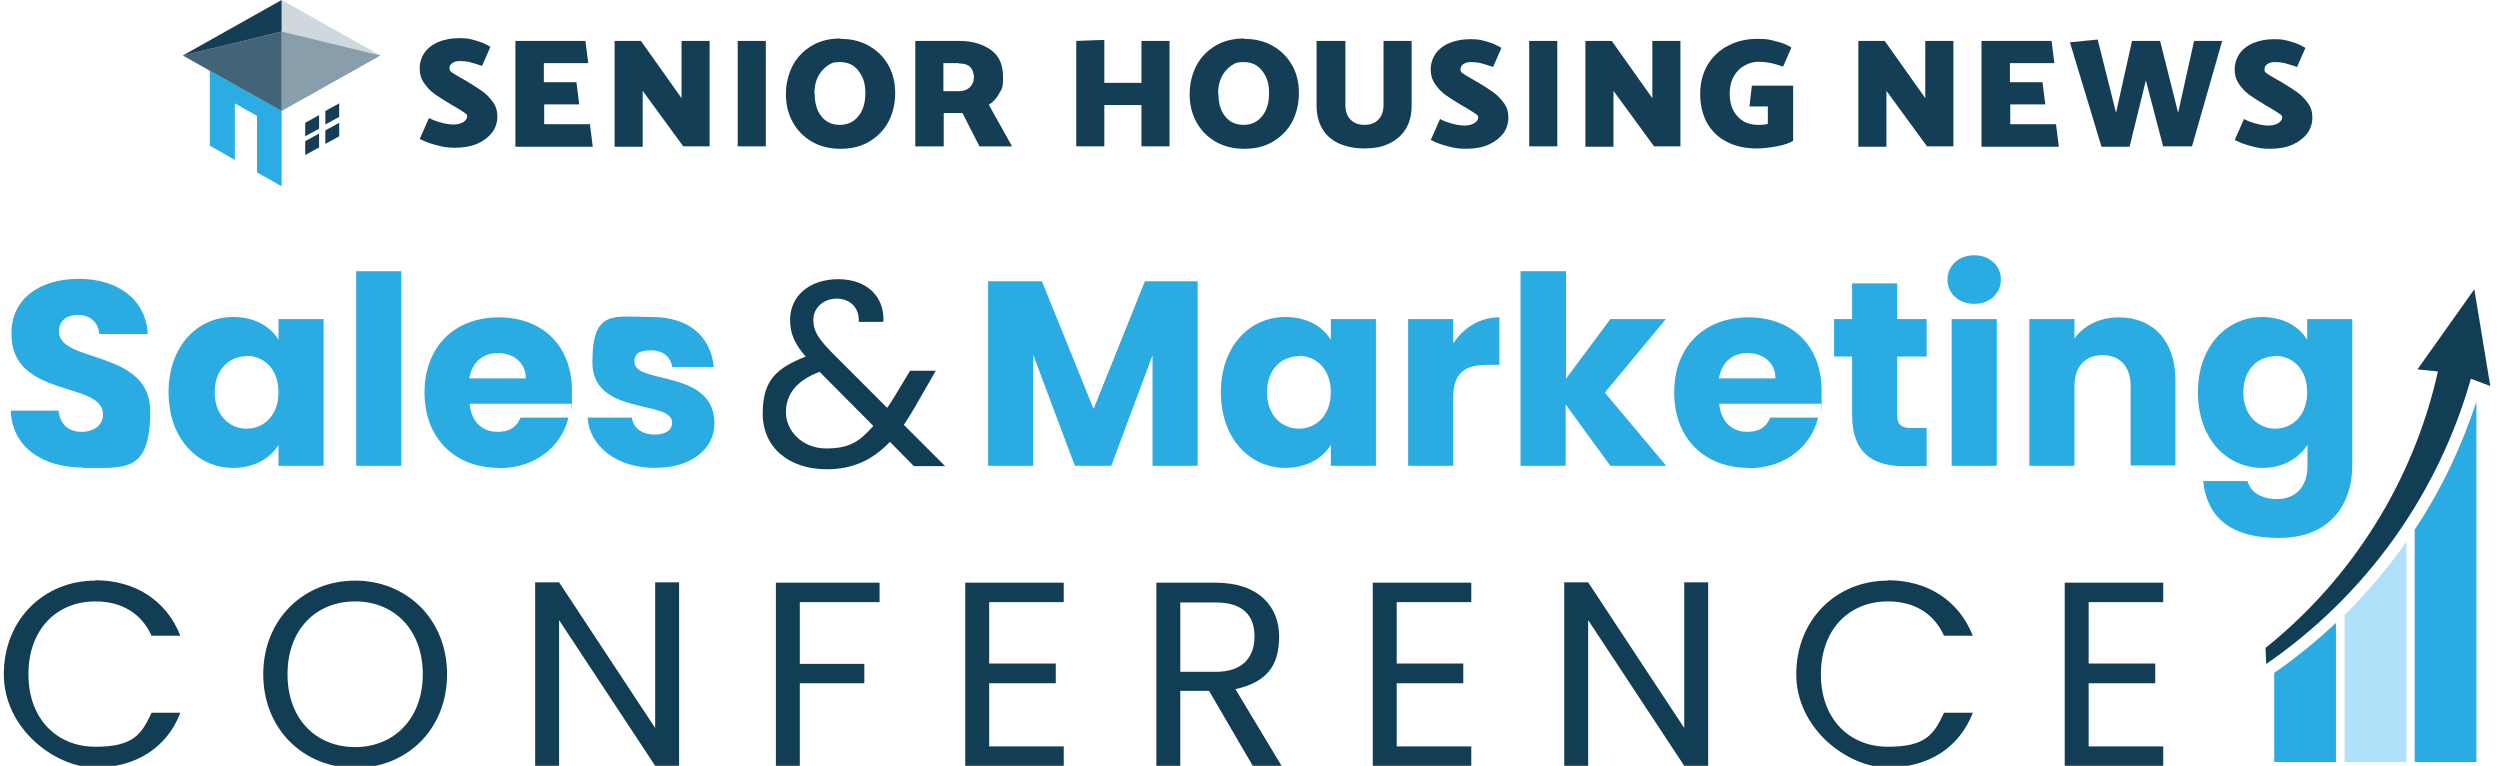
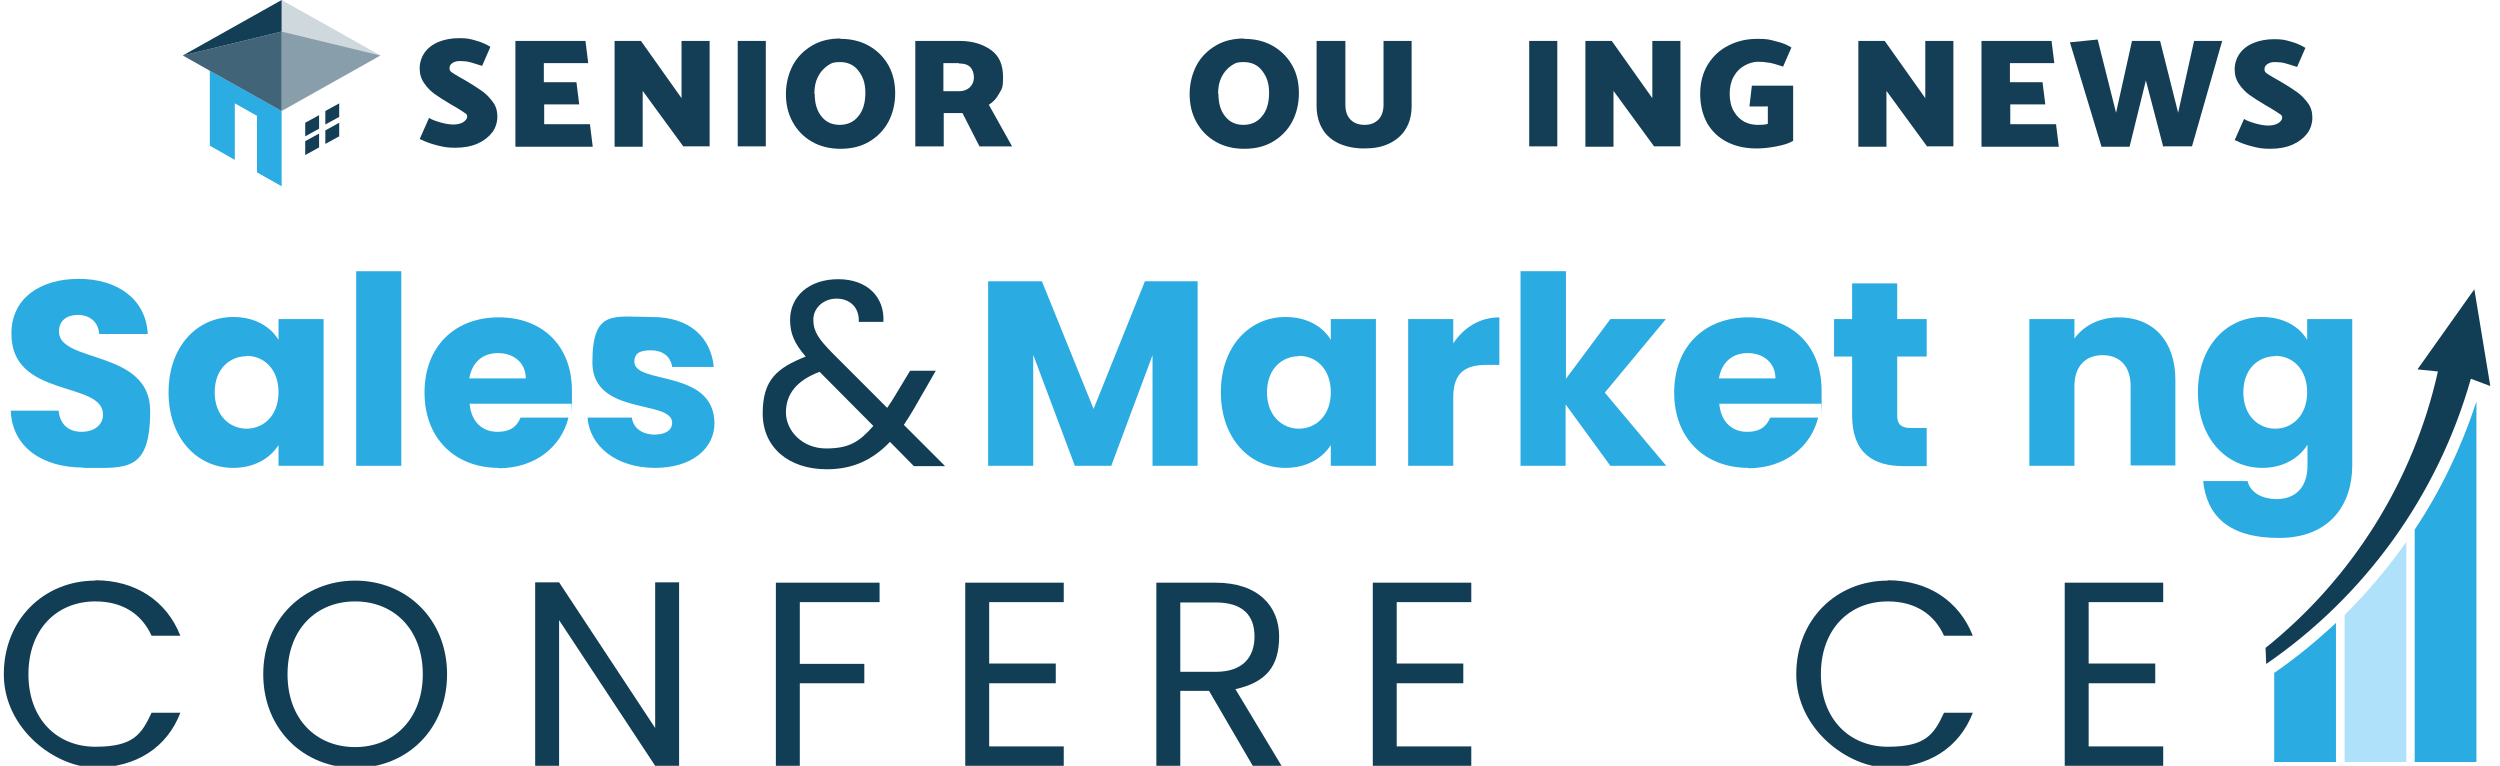
<svg xmlns="http://www.w3.org/2000/svg" id="Layer_1" version="1.1" viewBox="0 0 720.8 220.8">
  <defs>
    <style> .st0 { fill: #2bace2; } .st1 { fill-rule: evenodd; } .st1, .st2, .st3, .st4, .st5 { fill: #133e56; } .st6 { fill: #afe2fa; } .st7 { fill: #2aabe2; } .st3 { opacity: .5; } .st4 { opacity: .2; } .st5 { opacity: .8; } .st8 { fill: #113d55; } </style>
  </defs>
  <g>
    <g>
      <path class="st7" d="M23.9,134.8c-11.4,0-20.4-5.7-20.8-16.4h13.8c.4,4.1,3,6.1,6.6,6.1s6.2-1.9,6.2-5c0-9.8-26.6-4.5-26.4-23.4,0-10.1,8.3-15.7,19.4-15.7s19.4,5.8,19.9,15.9h-14c-.2-3.4-2.7-5.5-6.1-5.5-3.1,0-5.5,1.5-5.5,4.8,0,9.2,26.3,5.1,26.3,22.9s-7,16.4-19.4,16.4Z" />
      <path class="st7" d="M67.3,91.4c6.3,0,10.8,2.9,13,6.6v-6h13v42.3h-13v-6c-2.3,3.7-6.8,6.6-13.1,6.6-10.3,0-18.6-8.5-18.6-21.8s8.3-21.7,18.6-21.7ZM71.1,102.7c-4.8,0-9.2,3.6-9.2,10.4s4.4,10.5,9.2,10.5,9.2-3.7,9.2-10.5-4.3-10.5-9.2-10.5Z" />
      <path class="st7" d="M102.7,78.2h13v56.1h-13v-56.1Z" />
      <path class="st7" d="M143.8,134.9c-12.4,0-21.4-8.3-21.4-21.7s8.8-21.7,21.4-21.7,21.1,8.2,21.1,21.1,0,2.5-.2,3.8h-29.3c.5,5.5,3.9,8.1,8,8.1s5.7-1.8,6.7-4.1h13.8c-2,8.3-9.5,14.6-20.1,14.6ZM135.4,109.1h16.2c0-4.6-3.6-7.3-8-7.3s-7.5,2.6-8.3,7.3Z" />
      <path class="st7" d="M188.9,134.9c-11.3,0-18.9-6.3-19.5-14.5h12.8c.3,3,3,4.9,6.5,4.9s5.1-1.5,5.1-3.4c0-6.8-23-1.9-23-17.4s6.1-13.1,17.2-13.1,17,6.1,17.8,14.4h-12c-.4-2.9-2.6-4.8-6.2-4.8s-4.7,1.2-4.7,3.3c0,6.7,22.9,2,23.1,17.7,0,7.3-6.5,12.9-17.1,12.9Z" />
      <path class="st8" d="M247.6,92.8c.2-4.3-2.7-6.7-6.4-6.7s-6.7,2.6-6.7,6.1,1.7,5.7,5.5,9.6l15.8,15.8c.5-.7.9-1.4,1.4-2.1l5.2-8.6h7.4l-6.2,10.8c-1,1.7-2,3.3-3,4.8l11.9,11.9h-9l-6.9-7c-5.1,5.3-10.8,7.9-18.2,7.9-11,0-18.5-6.3-18.5-16.1s4.2-13.1,12.4-16.4c-3.3-3.8-4.5-6.7-4.5-10.6,0-6.7,5.4-11.7,13.9-11.7s13.4,5.3,13,12.3h-6.9ZM251.8,122.8l-15.5-15.6c-6.6,2.5-9.7,6.4-9.7,11.7s4.7,10.4,11.6,10.4,9.7-2.1,13.6-6.5Z" />
      <path class="st7" d="M285.1,81.1h15.3l14.9,36.8,14.8-36.8h15.2v53.2h-13v-31.9l-11.9,31.9h-10.5l-12-32v32h-13v-53.2Z" />
      <path class="st7" d="M370.7,91.4c6.3,0,10.8,2.9,13,6.6v-6h13v42.3h-13v-6c-2.3,3.7-6.8,6.6-13.1,6.6-10.3,0-18.6-8.5-18.6-21.8s8.3-21.7,18.6-21.7ZM374.5,102.7c-4.8,0-9.2,3.6-9.2,10.4s4.4,10.5,9.2,10.5,9.2-3.7,9.2-10.5-4.3-10.5-9.2-10.5Z" />
      <path class="st7" d="M419,134.3h-13v-42.3h13v7c3-4.5,7.6-7.5,13.3-7.5v13.7h-3.6c-6.1,0-9.7,2.1-9.7,9.4v19.6Z" />
      <path class="st7" d="M438.5,78.2h13v31l12.8-17.2h16l-17.6,21.2,17.7,21.1h-16.1l-12.9-17.7v17.7h-13v-56.1Z" />
      <path class="st7" d="M504.1,134.9c-12.4,0-21.4-8.3-21.4-21.7s8.8-21.7,21.4-21.7,21.1,8.2,21.1,21.1,0,2.5-.2,3.8h-29.3c.5,5.5,3.9,8.1,8,8.1s5.7-1.8,6.7-4.1h13.8c-2,8.3-9.5,14.6-20.1,14.6ZM495.7,109.1h16.2c0-4.6-3.6-7.3-8-7.3s-7.5,2.6-8.3,7.3Z" />
      <path class="st7" d="M534,102.8h-5.2v-10.8h5.2v-10.3h13v10.3h8.5v10.8h-8.5v17c0,2.5,1.1,3.6,3.9,3.6h4.6v11h-6.6c-8.8,0-14.9-3.7-14.9-14.7v-16.8Z" />
-       <path class="st7" d="M561.5,80.6c0-3.9,3.1-7,7.7-7s7.7,3.1,7.7,7-3.1,7-7.7,7-7.7-3.1-7.7-7ZM562.7,92h13v42.3h-13v-42.3Z" />
      <path class="st7" d="M614.3,111.3c0-5.8-3.2-8.9-8.1-8.9s-8.1,3.2-8.1,8.9v23h-13v-42.3h13v5.6c2.6-3.6,7.1-6.1,12.8-6.1,9.8,0,16.3,6.7,16.3,18v24.7h-12.9v-23Z" />
      <path class="st7" d="M652.2,91.4c6.2,0,10.8,2.8,13,6.6v-6h13v42.2c0,11.3-6.5,20.9-21.1,20.9s-20.8-6.4-21.9-16.4h12.8c.8,3.2,4,5.2,8.5,5.2s8.8-2.6,8.8-9.7v-6c-2.3,3.7-6.8,6.7-13,6.7-10.4,0-18.6-8.5-18.6-21.8s8.3-21.7,18.6-21.7ZM656,102.7c-4.8,0-9.2,3.6-9.2,10.4s4.4,10.5,9.2,10.5,9.2-3.7,9.2-10.5-4.3-10.5-9.2-10.5Z" />
    </g>
    <g>
      <path class="st8" d="M27.5,167.3c11.4,0,20.5,5.8,24.5,16h-8.3c-2.9-6.4-8.5-9.9-16.2-9.9-11.1,0-19.3,8-19.3,21s8.3,20.9,19.3,20.9,13.3-3.6,16.2-9.8h8.3c-3.9,10.2-13,15.8-24.5,15.8S1.1,210.2,1.1,194.4s11.6-27,26.4-27Z" />
      <path class="st8" d="M102.4,221.4c-14.8,0-26.5-11.1-26.5-27s11.7-27,26.5-27,26.5,11.1,26.5,27-11.6,27-26.5,27ZM102.4,215.4c11.1,0,19.5-8.1,19.5-21s-8.3-21-19.5-21-19.5,8-19.5,21,8.3,21,19.5,21Z" />
      <path class="st8" d="M195.8,167.9v52.9h-6.9l-27.7-42v42h-6.9v-52.9h6.9l27.7,42v-42h6.9Z" />
      <path class="st8" d="M223.8,168h29.8v5.6h-23v17.8h18.6v5.6h-18.6v23.8h-6.9v-52.8Z" />
      <path class="st8" d="M306.7,173.6h-21.5v17.7h19.2v5.7h-19.2v18.2h21.5v5.7h-28.4v-52.9h28.4v5.7Z" />
      <path class="st8" d="M350.5,168c12.4,0,18.3,6.9,18.3,15.5s-3.7,13.2-12.6,15.2l13.3,22.1h-8.3l-12.6-21.6h-8.3v21.6h-6.9v-52.8h17ZM350.5,173.7h-10.2v20h10.2c7.8,0,11.2-4.2,11.2-10.2s-3.3-9.8-11.2-9.8Z" />
      <path class="st8" d="M424.2,173.6h-21.5v17.7h19.2v5.7h-19.2v18.2h21.5v5.7h-28.4v-52.9h28.4v5.7Z" />
-       <path class="st8" d="M492.5,167.9v52.9h-6.9l-27.7-42v42h-6.9v-52.9h6.9l27.7,42v-42h6.9Z" />
      <path class="st8" d="M544.3,167.3c11.4,0,20.5,5.8,24.5,16h-8.3c-2.9-6.4-8.5-9.9-16.2-9.9-11.1,0-19.3,8-19.3,21s8.3,20.9,19.3,20.9,13.3-3.6,16.2-9.8h8.3c-3.9,10.2-13,15.8-24.5,15.8s-26.4-11.1-26.4-26.9,11.6-27,26.4-27Z" />
      <path class="st8" d="M623.7,173.6h-21.5v17.7h19.2v5.7h-19.2v18.2h21.5v5.7h-28.4v-52.9h28.4v5.7Z" />
    </g>
    <g>
      <path class="st7" d="M696.2,219.7h17.8v-103.9c-4.3,13.1-10.2,25.5-17.8,36.9v67Z" />
      <path class="st6" d="M676,219.7h17.8v-63.5c-5.3,7.6-11.3,14.6-17.8,21.1v42.4Z" />
      <path class="st7" d="M655.7,219.7h17.8v-40.1c-5.6,5.2-11.5,10.1-17.8,14.4v25.7Z" />
      <path class="st8" d="M653.3,191.5c28.7-19.7,49.6-48.8,59.1-82.3l5.6,2.1-4.6-27.9-16.4,23.1,5.9.6c-7,31.4-24.6,59.6-49.7,79.7l.2,4.8Z" />
    </g>
  </g>
  <g>
    <g>
      <g>
        <polygon class="st0" points="60.5 42 67.7 46.1 67.7 29.8 74.1 33.4 74.1 49.7 81.2 53.7 81.2 32 60.5 20.4 60.5 42" />
        <polygon class="st4" points="109.7 16 81.2 0 81.2 9.1 109.7 16" />
        <polygon class="st3" points="81.2 9.1 81.2 9.5 81.2 29.8 81.2 32 109.7 16 81.2 9.1" />
        <polygon class="st2" points="81.2 0 52.7 16 81.2 9.1 81.2 0" />
        <polygon class="st5" points="81.2 9.5 81.2 9.1 52.7 16 60.5 20.4 81.2 32 81.2 29.8 81.2 9.5" />
      </g>
      <path class="st1" d="M88,35.3v4l2-1.1,2-1.1v-3.9l-2,1.1-2,1.1ZM93.8,37.6v3.9l2-1.1,2-1.1v-3.9l-2,1.1-2,1.1ZM95.8,30.9l-2,1.1v3.9l2-1.1,2-1.1v-3.9l-2,1.1ZM88,40.8v3.9l2-1.1,2-1.1v-4l-2,1.1-2,1.1Z" />
    </g>
    <path class="st2" d="M121,40.1l2.7-6.1c.8.5,1.9.9,3.3,1.3,1.4.4,2.7.6,3.7.6s2.1-.2,2.9-.7c.7-.5,1.1-1,1.1-1.6s-.3-.8-.8-1.1c-.5-.4-1.4-.9-2.5-1.6l-1.4-.8c-2-1.2-3.6-2.2-4.7-3-1.1-.8-2.1-1.8-3-3.1-.9-1.3-1.3-2.7-1.3-4.3s.5-3.2,1.4-4.5c.9-1.3,2.3-2.4,4-3.1,1.7-.7,3.7-1.1,6-1.1s3.1.2,4.8.7c1.6.4,3,1.1,4.2,1.8l-2.4,5.5c-1.6-.5-2.8-.9-3.6-1.1s-1.8-.3-2.8-.3-1.6.2-2.2.6c-.6.4-.8.9-.8,1.5s.2.8.7,1.2c.5.3,1.2.8,2.3,1.4l1.6.9c1.9,1.1,3.4,2.1,4.7,3,1.3.9,2.3,2,3.2,3.2.9,1.2,1.3,2.6,1.3,4.2s-.5,3.3-1.5,4.6c-1,1.3-2.4,2.4-4.2,3.2-1.8.8-4,1.2-6.4,1.2s-3.3-.2-5.3-.7c-2-.5-3.5-1.1-4.7-1.7Z" />
    <path class="st2" d="M170.1,35.9l.8,6.4h-22.3V11.8h20.2l.8,6.4h-12.8v5.5h9.4l.8,6.4h-10.1v5.7h13.4Z" />
    <path class="st2" d="M185.3,26.3v16h-8.1V11.8h7.6l11.7,16.5V11.8h8.1v30.4h-7.6l-11.7-16Z" />
    <path class="st2" d="M220.8,11.8v30.4h-8.1V11.8h8.1Z" />
    <path class="st2" d="M242.3,11.2c3.2,0,6,.7,8.4,2.1,2.4,1.4,4.2,3.3,5.5,5.6,1.3,2.4,1.9,5,1.9,8s-.7,5.9-2,8.3c-1.3,2.4-3.2,4.3-5.6,5.7-2.4,1.4-5.1,2-8.2,2s-5.9-.7-8.3-2.1c-2.4-1.4-4.2-3.3-5.5-5.7-1.3-2.4-1.9-5-1.9-8s.7-5.8,2-8.3c1.3-2.4,3.2-4.3,5.6-5.7,2.4-1.4,5.1-2,8.1-2ZM234.9,27.1c0,2.6.6,4.8,1.9,6.4,1.3,1.7,3.1,2.5,5.3,2.5s4-.8,5.3-2.4c1.4-1.6,2.1-3.9,2.1-6.8s-.7-4.7-2-6.4c-1.3-1.7-3.1-2.5-5.3-2.5s-2.6.4-3.7,1.1c-1.1.8-2,1.8-2.7,3.2-.7,1.4-1,3-1,4.8Z" />
    <path class="st2" d="M263.9,42.3V11.8h12.8c3.6,0,6.6.9,9,2.6,2.4,1.7,3.5,4.3,3.5,7.8s-.4,3.4-1.1,4.7c-.7,1.4-1.7,2.5-3,3.3l6.7,12h-9.4l-4.9-9.6h-5.4v9.6h-8.1ZM276.4,18.2h-4.4v8.1h4.5c1.3,0,2.3-.4,3.1-1.1.8-.8,1.2-1.7,1.2-2.9s-.4-2.3-1.1-3-1.8-1-3.2-1Z" />
-     <path class="st2" d="M337.2,11.8v30.4h-8.1v-11.9h-10.7v11.9h-8.1V11.8l8.1-.3v12.4h10.7v-12.1h8.1Z" />
    <path class="st2" d="M358.7,11.2c3.2,0,6,.7,8.4,2.1,2.4,1.4,4.2,3.3,5.5,5.6s1.9,5,1.9,8-.7,5.9-2,8.3c-1.3,2.4-3.2,4.3-5.6,5.7-2.4,1.4-5.1,2-8.2,2s-5.9-.7-8.3-2.1-4.2-3.3-5.5-5.7c-1.3-2.4-1.9-5-1.9-8s.7-5.8,2-8.3c1.3-2.4,3.2-4.3,5.6-5.7,2.4-1.4,5.1-2,8.1-2ZM351.3,27.1c0,2.6.6,4.8,1.9,6.4,1.3,1.7,3.1,2.5,5.3,2.5s4-.8,5.3-2.4c1.4-1.6,2.1-3.9,2.1-6.8s-.7-4.7-2-6.4c-1.3-1.7-3.1-2.5-5.3-2.5s-2.6.4-3.7,1.1c-1.1.8-2,1.8-2.7,3.2-.7,1.4-1,3-1,4.8Z" />
    <path class="st2" d="M379.8,11.8h8.1v18.4c0,1.9.5,3.3,1.5,4.3,1,1,2.3,1.5,4,1.5s3-.5,4-1.5c1-1,1.5-2.5,1.5-4.3V11.8h8.1v18.8c0,2.6-.6,4.8-1.7,6.6-1.1,1.8-2.7,3.2-4.8,4.2-2.1,1-4.4,1.4-7.2,1.4s-5.1-.5-7.2-1.4c-2.1-1-3.7-2.3-4.8-4.2-1.1-1.8-1.7-4.1-1.7-6.6V11.8Z" />
-     <path class="st2" d="M412.5,40.4l2.7-6.1c.8.5,1.9.9,3.3,1.3,1.4.4,2.7.6,3.7.6s2.1-.2,2.9-.7c.7-.5,1.1-1,1.1-1.6s-.3-.8-.8-1.1c-.5-.4-1.4-.9-2.5-1.6l-1.4-.8c-2-1.2-3.6-2.2-4.7-3-1.1-.8-2.1-1.8-3-3.1-.9-1.3-1.3-2.7-1.3-4.3s.5-3.2,1.4-4.5c.9-1.3,2.3-2.4,4-3.1,1.7-.7,3.7-1.1,6-1.1s3.1.2,4.8.7c1.6.4,3,1.1,4.2,1.8l-2.4,5.5c-1.6-.5-2.8-.9-3.6-1.1s-1.8-.3-2.8-.3-1.6.2-2.2.6c-.6.4-.8.9-.8,1.5s.2.8.7,1.2c.5.3,1.2.8,2.3,1.4l1.6.9c1.9,1.1,3.4,2.1,4.7,3,1.3.9,2.3,2,3.2,3.2.9,1.2,1.3,2.6,1.3,4.2s-.5,3.3-1.5,4.6c-1,1.3-2.4,2.4-4.2,3.2-1.8.8-4,1.2-6.4,1.2s-3.3-.2-5.3-.7c-2-.5-3.5-1.1-4.7-1.7Z" />
    <path class="st2" d="M449,11.8v30.4h-8.1V11.8h8.1Z" />
    <path class="st2" d="M465.2,26.3v16h-8.1V11.8h7.6l11.7,16.5V11.8h8.1v30.4h-7.6l-11.7-16Z" />
    <path class="st2" d="M509.6,30.7h-5.2l.7-6h11.9v15.9c-1.1.7-2.7,1.2-4.8,1.6-2.1.4-4,.6-5.7.6-3.3,0-6.1-.6-8.6-1.9-2.4-1.2-4.3-3-5.7-5.4-1.3-2.4-2-5.2-2-8.4s.7-6,2.2-8.5c1.5-2.4,3.5-4.3,6-5.5,2.5-1.3,5.3-1.9,8.3-1.9s3.4.2,5.3.7c1.9.4,3.4,1.1,4.5,1.8l-2.4,5.5c-1.5-.5-2.8-.9-3.9-1.1-1.1-.2-2.3-.3-3.4-.3s-2.6.4-3.8,1.1c-1.3.7-2.3,1.7-3.1,3.1s-1.2,3.1-1.2,5,.4,3.8,1.2,5.1c.8,1.4,1.8,2.3,3,3,1.2.6,2.5.9,3.9.9s1.8,0,2.9-.3v-5.2Z" />
    <path class="st2" d="M543.9,26.3v16h-8.1V11.8h7.6l11.7,16.5V11.8h8.1v30.4h-7.6l-11.7-16Z" />
    <path class="st2" d="M592.8,35.9l.8,6.4h-22.3V11.8h20.2l.8,6.4h-12.8v5.5h9.4l.8,6.4h-10.1v5.7h13.4Z" />
    <path class="st2" d="M623.7,42.3l-5-19.1-4.7,19.1h-8.1l-9.1-30.1,8-.8,5.3,21.1,4.6-20.7h8.1l5.2,20.7,4.6-20.7h8.1l-8.7,30.4h-8.1Z" />
    <path class="st2" d="M644.3,40.4l2.7-6.1c.8.5,1.9.9,3.3,1.3,1.4.4,2.7.6,3.7.6s2.1-.2,2.9-.7c.7-.5,1.1-1,1.1-1.6s-.3-.8-.8-1.1c-.5-.4-1.4-.9-2.5-1.6l-1.4-.8c-2-1.2-3.6-2.2-4.7-3-1.1-.8-2.1-1.8-3-3.1-.9-1.3-1.3-2.7-1.3-4.3s.5-3.2,1.4-4.5c.9-1.3,2.3-2.4,4-3.1,1.7-.7,3.7-1.1,6-1.1s3.1.2,4.8.7c1.6.4,3,1.1,4.2,1.8l-2.4,5.5c-1.6-.5-2.8-.9-3.6-1.1s-1.8-.3-2.8-.3-1.6.2-2.2.6c-.6.4-.8.9-.8,1.5s.2.8.7,1.2c.5.3,1.2.8,2.3,1.4l1.6.9c1.9,1.1,3.4,2.1,4.7,3,1.3.9,2.3,2,3.2,3.2.9,1.2,1.3,2.6,1.3,4.2s-.5,3.3-1.5,4.6c-1,1.3-2.4,2.4-4.2,3.2-1.8.8-4,1.2-6.4,1.2s-3.3-.2-5.3-.7c-2-.5-3.5-1.1-4.7-1.7Z" />
  </g>
</svg>